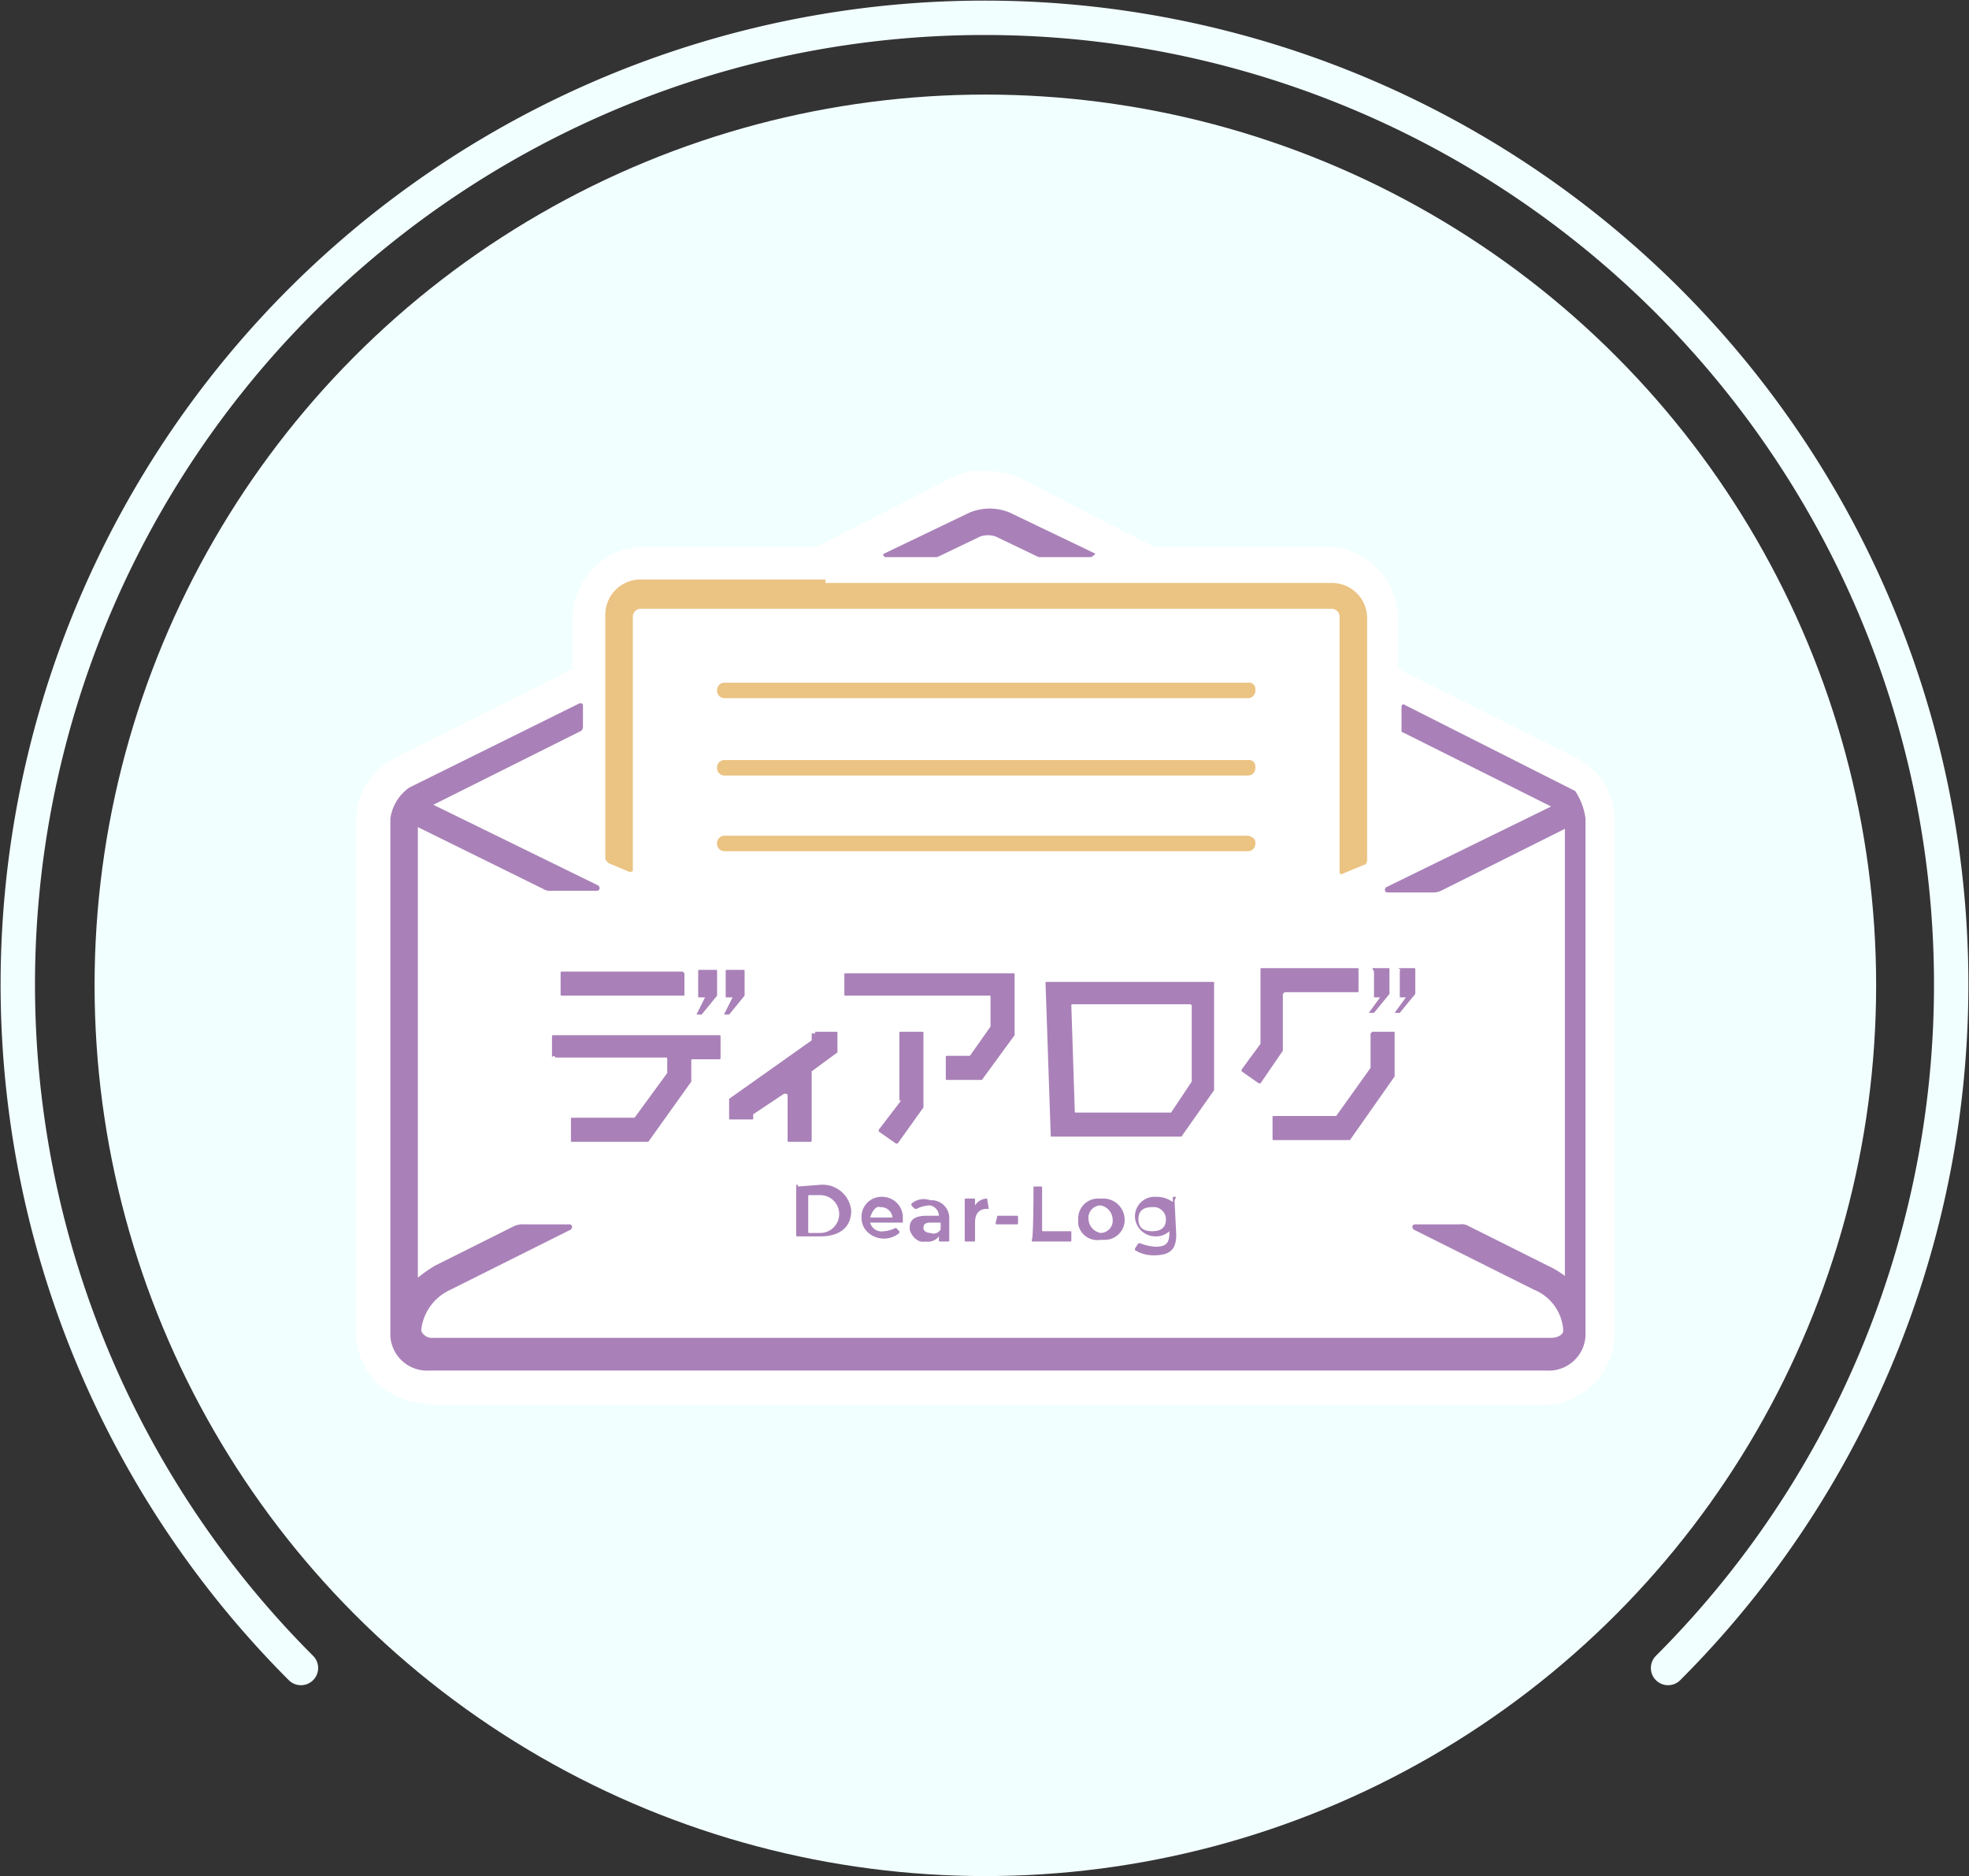
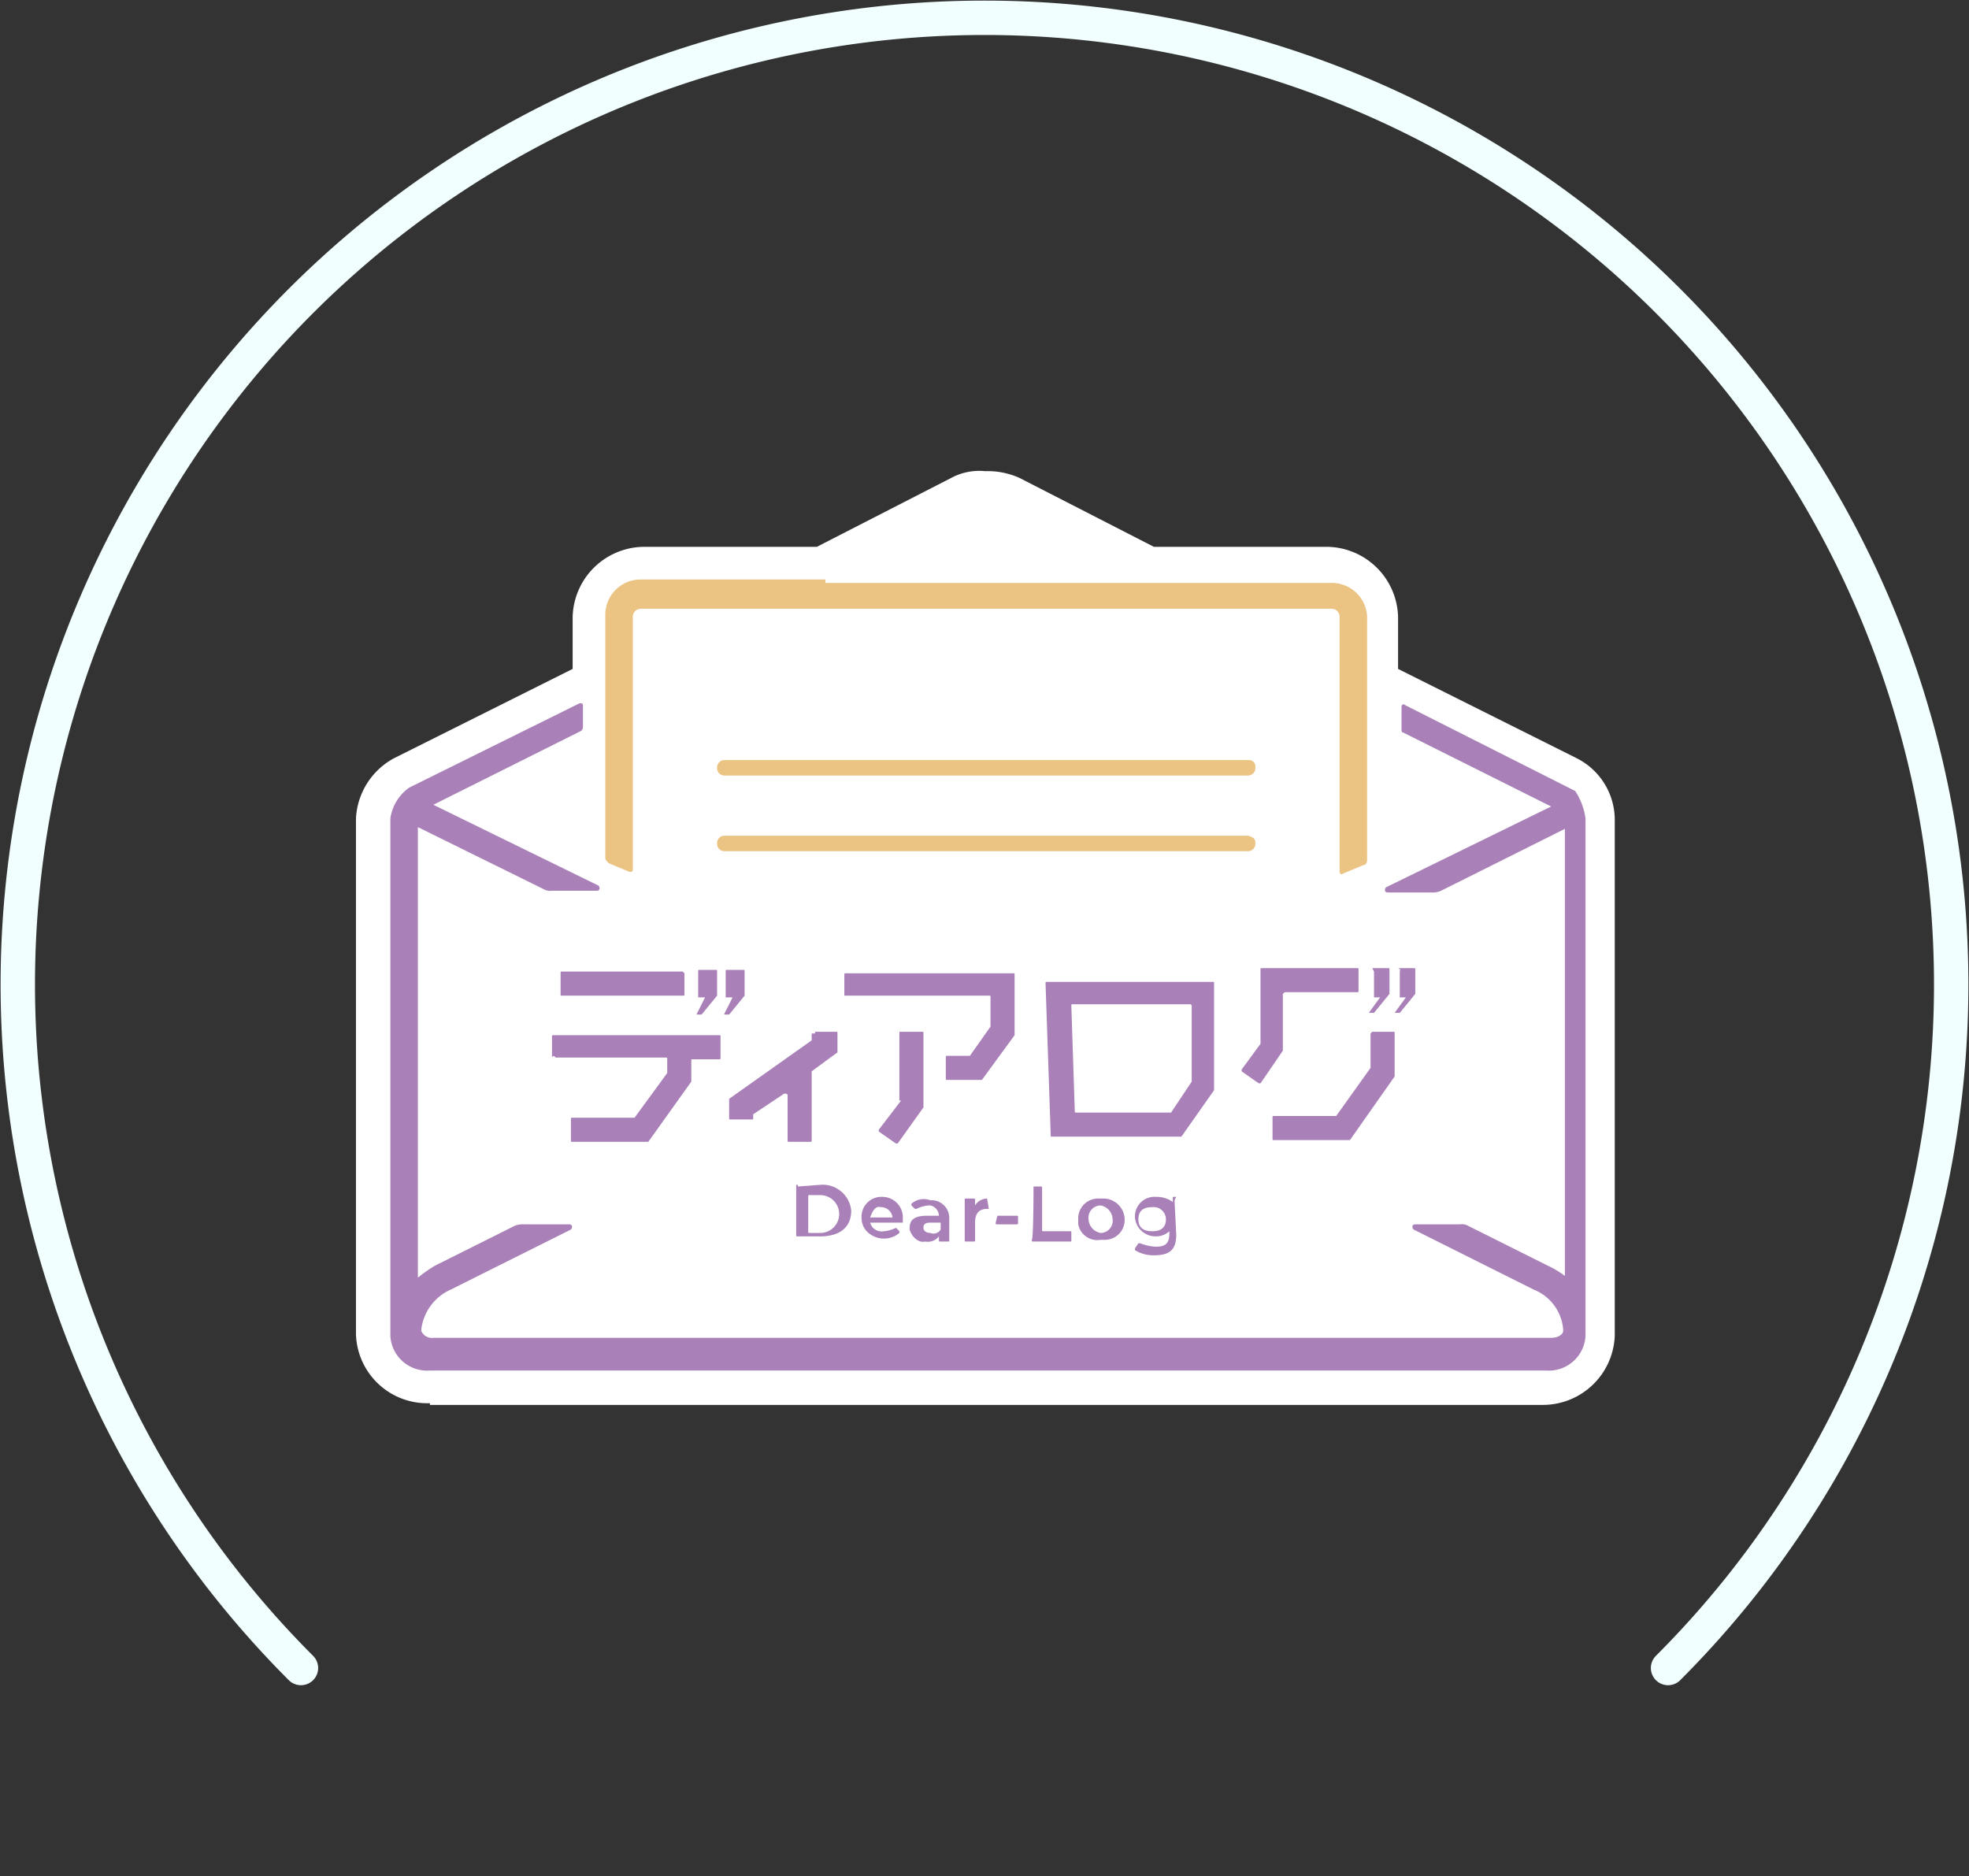
<svg xmlns="http://www.w3.org/2000/svg" width="114.5" height="109.1" viewBox="0 0 114.5 109.1">
  <rect x="0" y="0" width="114.5" height="109.1" fill="#333333" stroke="none" />
  <g id="グループ_1" data-name="グループ 1" transform="translate(-875 -529)">
-     <circle id="楕円形_1" data-name="楕円形 1" cx="51.8" cy="51.8" r="51.8" transform="translate(880.5 534.5)" fill="#f2ffff" />
    <path id="パス_1" data-name="パス 1" d="M96.9,96.9a56.215,56.215,0,1,0-79.5,0h0" transform="translate(875.1 529.1)" fill="none" stroke="#f2ffff" stroke-linecap="round" stroke-miterlimit="10" stroke-width="2" />
    <path id="パス_2" d="M24.9,81.5a4.142,4.142,0,0,1-4.3-4v-30A4.221,4.221,0,0,1,22.8,44l10.4-5.2v-3a4.184,4.184,0,0,1,4.1-4.1H47.4l7.8-4a3.444,3.444,0,0,1,2-.4,4.477,4.477,0,0,1,2,.4l7.8,4H77.1a4.184,4.184,0,0,1,4.1,4.1v3L91.6,44a4.018,4.018,0,0,1,2.2,3.5V77.6a4.185,4.185,0,0,1-4.2,4H24.9Z" transform="translate(875.1 529.1)" fill="#fff" />
-     <path id="パス_3" d="M63.3,32.3h-3l-2.5-1.2a1.387,1.387,0,0,0-.9,0l-2.5,1.2h-3c-.1,0-.2-.2-.1-.2l5-2.4a3.051,3.051,0,0,1,2.3,0l5,2.4C63.5,32.2,63.4,32.3,63.3,32.3Z" transform="translate(875.1 529.1)" fill="#a981b8" />
    <path id="パス_4" d="M92.1,47.5V77.6a2.138,2.138,0,0,1-2.3,2H24.9a2.138,2.138,0,0,1-2.3-2V47.5a2.653,2.653,0,0,1,1.1-1.8l9.9-4.9c.1,0,.2,0,.2.1v1.3a.349.349,0,0,1-.1.2l-8.6,4.3,9.6,4.7c.1.1.1.3-.1.3H32a.749.749,0,0,1-.5-.1L24.2,48V74.2a8.65,8.65,0,0,1,1-.7l4.6-2.3a1.268,1.268,0,0,1,.6-.1H33c.2,0,.2.2.1.3l-7,3.5a2.914,2.914,0,0,0-1.7,2.3v.1a.67.67,0,0,0,.7.4h65c.4,0,.7-.2.7-.4v-.1a2.726,2.726,0,0,0-1.7-2.3l-7-3.5c-.1-.1-.1-.3.1-.3h2.6a.749.749,0,0,1,.5.1l4.6,2.3a5.3,5.3,0,0,1,1,.6v-26l-7.2,3.6a1.087,1.087,0,0,1-.5.1H80.6c-.2,0-.2-.2-.1-.3l9.6-4.7-8.6-4.3c-.1,0-.1-.1-.1-.2V41c0-.1.1-.2.2-.1l9.9,5A3.819,3.819,0,0,1,92.1,47.5Z" transform="translate(875.1 529.1)" fill="#a981b8" />
    <path id="パス_5" d="M47.9,33.6H37.2a2.051,2.051,0,0,0-2.1,2.1V49.8c0,.1.1.2.2.3l1.2.5c.1,0,.2,0,.2-.1V35.8a.472.472,0,0,1,.5-.5H77.3a.472.472,0,0,1,.5.5v.1h0V50.6c0,.1.1.2.2.1l1.2-.5c.1,0,.2-.1.2-.3v-14a2.051,2.051,0,0,0-2.1-2.1H47.9Z" transform="translate(875.1 529.1)" fill="#ebc382" />
-     <path id="パス_6" d="M72.9,40v.1a.43.43,0,0,1-.4.4H42a.43.43,0,0,1-.4-.4V40a.43.43,0,0,1,.4-.4H72.5a.366.366,0,0,1,.4.4Z" transform="translate(875.1 529.1)" fill="#ebc382" />
    <path id="パス_7" d="M72.9,44.5v.1a.43.43,0,0,1-.4.4H42a.43.43,0,0,1-.4-.4v-.1a.43.43,0,0,1,.4-.4H72.5a.366.366,0,0,1,.4.4Z" transform="translate(875.1 529.1)" fill="#ebc382" />
    <path id="パス_8" d="M72.9,48.9V49a.43.43,0,0,1-.4.4H42a.43.43,0,0,1-.4-.4v-.1a.43.43,0,0,1,.4-.4H72.5C72.8,48.6,72.9,48.7,72.9,48.9Z" transform="translate(875.1 529.1)" fill="#ebc382" />
    <path id="パス_9" d="M47.3,59.9h1.2c.1,0,.1,0,.1.1v1.1l-1.5,1.1v4c0,.1,0,.1-.1.1H45.8c-.1,0-.1,0-.1-.1V63.6c0-.1-.1-.1-.2-.1l-1.8,1.2v.2c0,.1,0,.1-.1.1H42.4c-.1,0-.1,0-.1-.1V63.8l4.8-3.4V60h.2ZM49,57.8h8.4c.1,0,.1,0,.1.1v1.7l-1.2,1.7H55c-.1,0-.1,0-.1.1v1.2c0,.1,0,.1.1.1h2l1.9-2.6V56.6c0-.1,0-.1-.1-.1H49.1c-.1,0-.1,0-.1.1v1.2Zm3.3,6.1L51,65.6v.1l1,.7h.1l1.5-2.1V60c0-.1,0-.1-.1-.1H52.3c-.1,0-.1,0-.1.1v3.9ZM70.5,57v6.3L68.6,66H61.1c-.1,0-.1,0-.1-.1l-.3-8.8c0-.1,0-.1.1-.1Zm-1.4,1.3H62.3c-.1,0-.1,0-.1.1l.2,6.1c0,.1,0,.1.1.1H68l1.2-1.8V58.4A.1.1,0,0,0,69.1,58.3ZM39.6,56.4h-7c-.1,0-.1,0-.1.1v1.2c0,.1,0,.1.1.1h7c.1,0,.1,0,.1-.1V56.5Zm-7.4,5h6.4c.1,0,.1,0,.1.1v.8l-1.9,2.6H33.2c-.1,0-.1,0-.1.1v1.2c0,.1,0,.1.1.1h4.4l2.5-3.5V61.6c0-.1,0-.1.1-.1h1.5c.1,0,.1,0,.1-.1V60.2c0-.1,0-.1-.1-.1H32.1c-.1,0-.1,0-.1.1v1.2C32.1,61.2,32.2,61.4,32.2,61.4Zm42.5-3.8h4.1c.1,0,.1,0,.1-.1V56.3c0-.1,0-.1-.1-.1H73.3c-.1,0-.1,0-.1.1v4.3l-1.1,1.5v.1l1,.7h.1L74.5,61V57.7C74.6,57.6,74.6,57.6,74.7,57.6ZM79.6,60v2l-2,2.8H74c-.1,0-.1,0-.1.1v1.2c0,.1,0,.1.1.1h4.4L81,62.5V60c0-.1,0-.1-.1-.1H79.7Zm.2-3.6v1.5h.4l.1-.2-.8,1.1h.3l.9-1.1V56.3c0-.1,0-.1-.1-.1h-.9Zm1.5,0v1.5h.4l.1-.2L81,58.8h.3l.9-1.1V56.3c0-.1,0-.1-.1-.1h-.9C81.4,56.3,81.3,56.3,81.3,56.4ZM40.4,58.9h.3l.9-1.1V56.4c0-.1,0-.1-.1-.1h-.9c-.1,0-.1,0-.1.1v1.5h.4l.1-.2Zm1.6,0h.3l.9-1.1V56.4c0-.1,0-.1-.1-.1h-.9c-.1,0-.1,0-.1.1v1.5h.4l.1-.2Zm4.3,10h0l1.3-.1a1.669,1.669,0,0,1,1.8,1.5h0c0,1-.7,1.5-1.8,1.5H46.3c-.1,0-.1,0-.1-.1V68.8h.1Zm1.3,2.7a1.1,1.1,0,1,0,0-2.2H47c-.1,0-.1,0-.1.1v2c0,.1,0,.1.1.1Zm4.8-.6H50.5a.688.688,0,0,0,.8.5,1.854,1.854,0,0,0,.7-.2h0l.2.2v.1a1.39,1.39,0,0,1-1.9-.1,1.135,1.135,0,0,1-.3-.8,1.155,1.155,0,0,1,1.2-1.2,1.2,1.2,0,0,1,1.2,1.1V71Zm-1.9-.3h1.3a.669.669,0,0,0-.7-.6C50.8,70,50.6,70.4,50.5,70.7Zm4.6,0V72c0,.1,0,.1-.1.1h-.4c-.1,0-.1,0-.1-.1v-.2a.829.829,0,0,1-.8.3c-.4.1-.8-.3-.9-.7v-.1c0-.4.2-.7,1-.7h.7A.634.634,0,0,0,54,70h-.1a1.854,1.854,0,0,0-.7.2h-.1l-.2-.2v-.1a1.09,1.09,0,0,1,1.1-.2,1.028,1.028,0,0,1,1.1,1Zm-.5.7V71H54c-.3,0-.4.1-.4.3s.2.3.4.3A.481.481,0,0,0,54.6,71.4Zm2.7-1.8h0l.1.6h-.1c-.4,0-.7.2-.7.8v1c0,.1,0,.1-.1.1h-.4c-.1,0-.1,0-.1-.1V69.7c0-.1,0-.1.1-.1h.4c.1,0,.1,0,.1.1V70A.842.842,0,0,1,57.3,69.6Zm.6,1H59c.1,0,.1,0,.1.1V71c0,.1,0,.1-.1.1H57.9c-.1,0-.1,0-.1-.1ZM60,68.9h.4c.1,0,.1,0,.1.1v2.4c0,.1,0,.1.1.1h1.5c.1,0,.1,0,.1.1V72c0,.1,0,.1-.1.1H60c-.1,0-.1,0-.1-.1C60,72,60,68.9,60,68.9Zm2.6,1.9a1.155,1.155,0,0,1,1.2-1.2H64a1.24,1.24,0,0,1,1.3,1.2h0A1.155,1.155,0,0,1,64.1,72h-.2a1.13,1.13,0,0,1-1.3-.9Q62.6,70.95,62.6,70.8Zm2,0a.849.849,0,0,0-.7-.8.713.713,0,0,0-.7.8.849.849,0,0,0,.7.8A.71.71,0,0,0,64.6,70.8Zm3.6-1.1h0l.1,2c0,.9-.4,1.2-1.3,1.2a2.016,2.016,0,0,1-1.1-.3v-.1l.2-.3h.1a2.92,2.92,0,0,0,.9.2c.6,0,.8-.2.8-.8v-.1a1.136,1.136,0,0,1-.8.3,1.2,1.2,0,0,1-1.2-1.1v-.1a1.135,1.135,0,0,1,1.2-1.1h.1a1.613,1.613,0,0,1,.9.3v-.2c0-.1,0-.1.1-.1h.1Zm-.5,1.1a.713.713,0,0,0-.8-.7c-.5,0-.8.2-.8.7s.3.7.8.7S67.7,71.3,67.7,70.8Z" transform="translate(875.1 529.1)" fill="#a981b8" />
  </g>
</svg>